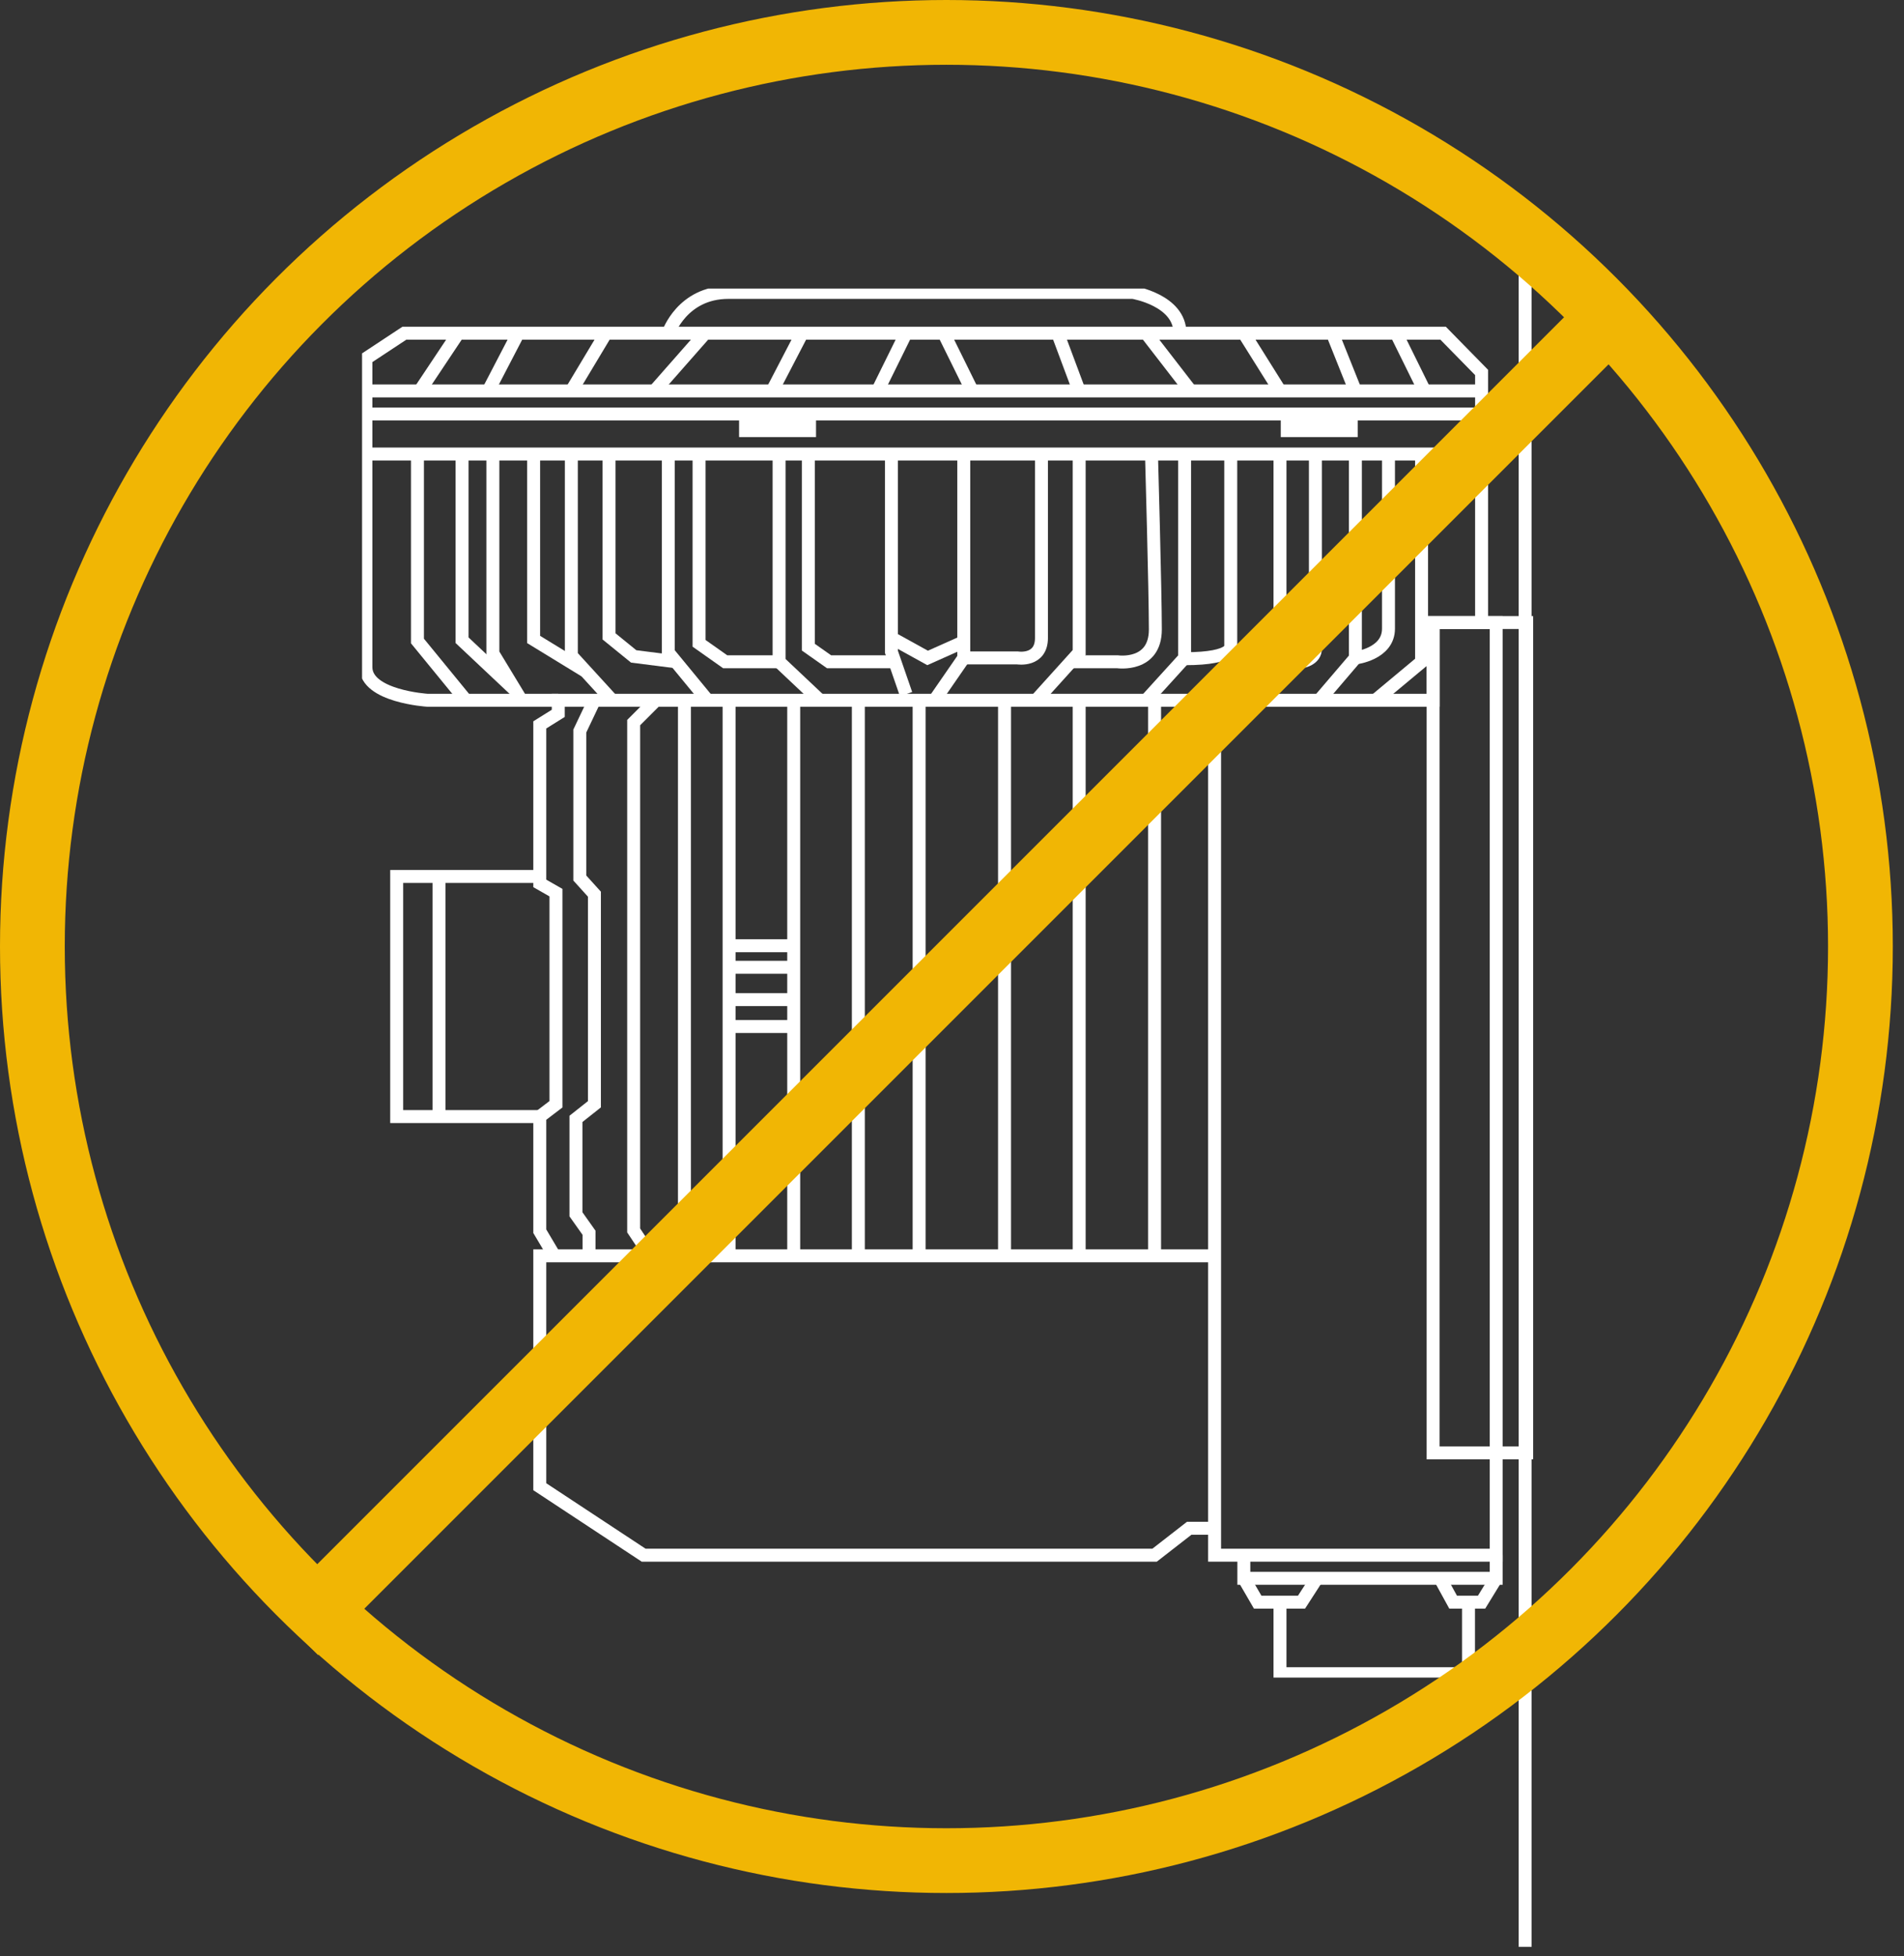
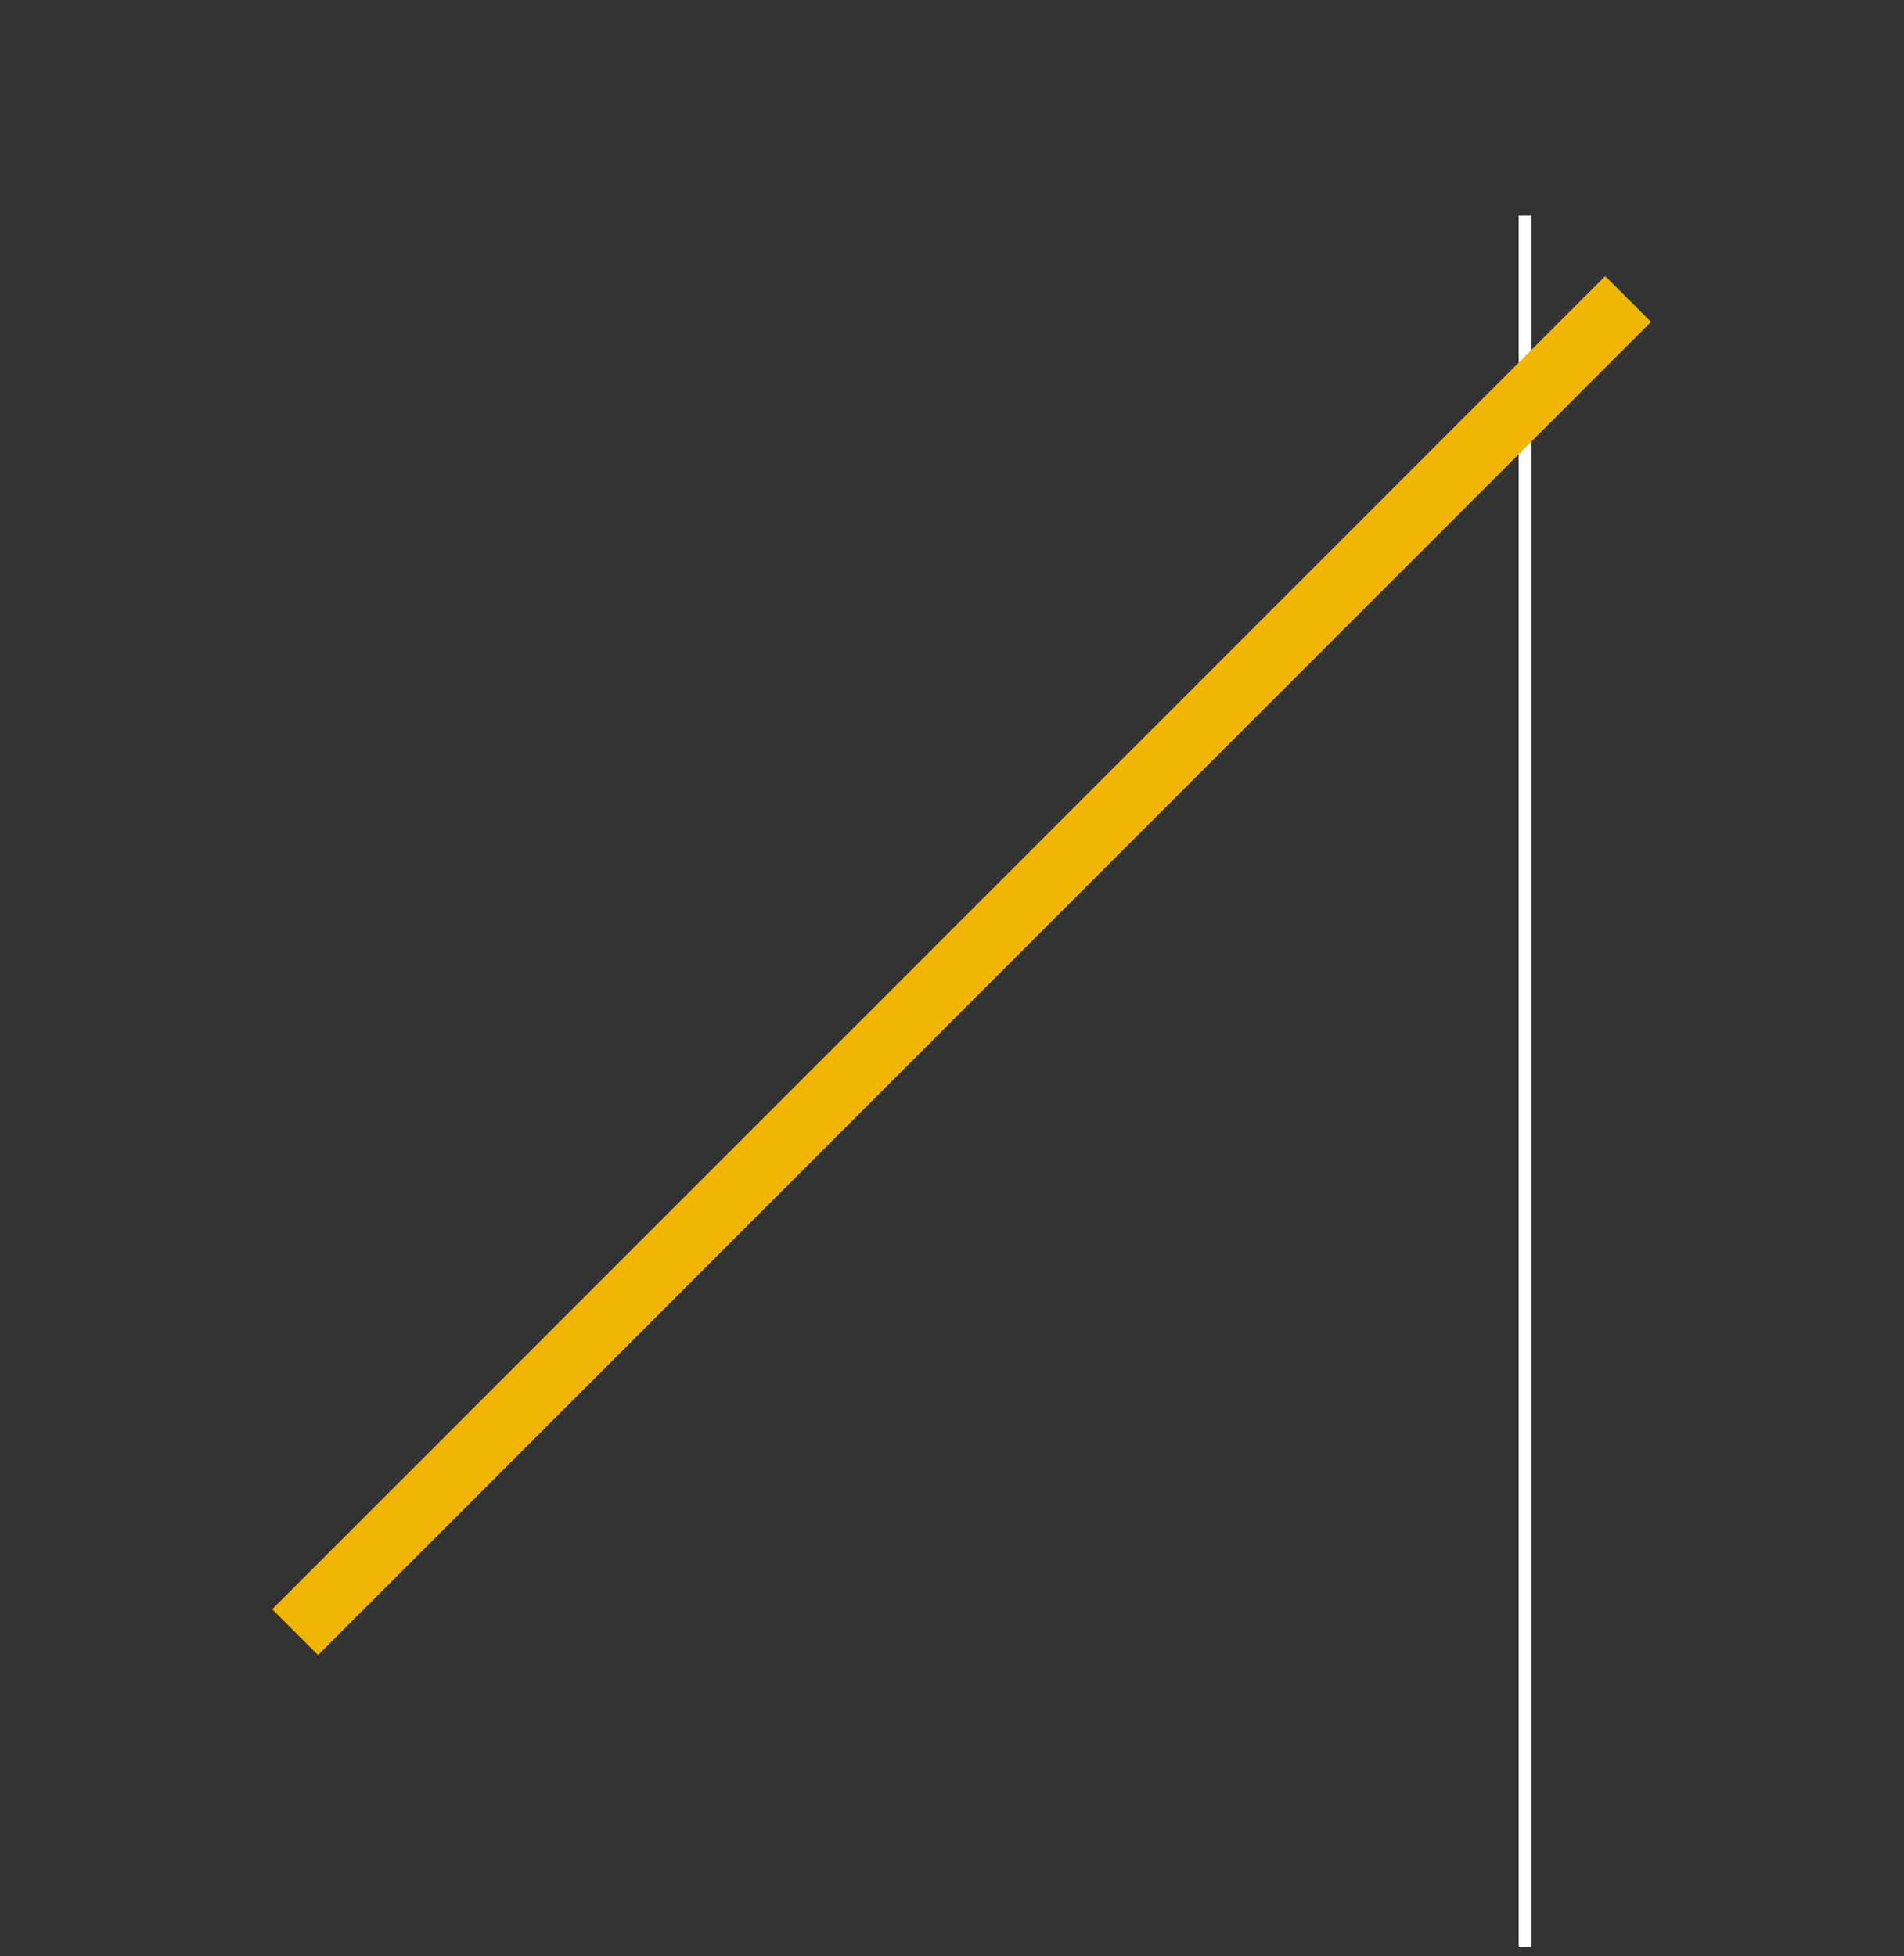
<svg xmlns="http://www.w3.org/2000/svg" width="147" height="151" viewBox="0 0 147 151" fill="none">
  <rect x="0" y="0" width="147" height="151" fill="#333333" stroke="none" />
  <g clip-path="url(#clip0)">
    <path d="M110.645 48.059L110.645 112.157L118.07 112.157L118.07 48.059L110.645 48.059Z" stroke="white" stroke-miterlimit="10" />
    <path d="M115.516 48.059L115.516 120.058L93.774 120.058L93.774 54.059L110.645 54.059L110.645 48.059L115.516 48.059Z" stroke="white" stroke-miterlimit="10" />
    <path d="M96.031 120.058L96.031 121.84L115.516 121.84L115.516 120.058" stroke="white" stroke-miterlimit="10" />
    <path d="M96.031 121.84L97.1 123.682L100.486 123.682L101.675 121.84" stroke="white" stroke-miterlimit="10" />
    <path d="M111.179 121.84L112.189 123.682L114.387 123.682L115.516 121.84" stroke="white" stroke-miterlimit="10" />
    <path d="M98.823 123.682L98.823 129.206L113.377 129.206L113.377 123.682" stroke="white" stroke-miterlimit="10" />
    <path d="M93.774 96.949L41.675 96.949L41.675 114.771L49.695 120.058L89.14 120.058L91.813 117.979L93.774 117.979" stroke="white" stroke-miterlimit="10" />
    <path d="M93.774 54.059L43.101 54.059L43.101 55.069L41.675 55.96L41.675 68.197L42.923 68.91L42.923 85.246L41.675 86.197L41.675 95.048L42.804 96.949" stroke="white" stroke-miterlimit="10" />
    <path d="M45.477 96.949L45.477 95.167L44.467 93.741L44.467 86.375L45.893 85.246L45.893 69.029L44.764 67.781L44.764 56.435L45.893 54.059" stroke="white" stroke-miterlimit="10" />
    <path d="M50.23 96.949L48.923 94.989L48.923 55.782L50.646 54.059" stroke="white" stroke-miterlimit="10" />
    <path d="M52.843 96.949L52.843 54.059" stroke="white" stroke-miterlimit="10" />
    <path d="M56.289 96.949L56.289 54.059" stroke="white" stroke-miterlimit="10" />
    <path d="M61.279 96.949L61.279 54.059" stroke="white" stroke-miterlimit="10" />
    <path d="M66.269 96.949L66.269 54.059" stroke="white" stroke-miterlimit="10" />
    <path d="M70.962 96.949L70.962 54.059" stroke="white" stroke-miterlimit="10" />
    <path d="M77.556 96.949L77.556 54.059" stroke="white" stroke-miterlimit="10" />
    <path d="M83.318 96.949L83.318 54.059" stroke="white" stroke-miterlimit="10" />
    <path d="M89.14 96.949L89.14 54.059" stroke="white" stroke-miterlimit="10" />
    <path d="M56.289 73.009L61.279 73.009" stroke="white" stroke-miterlimit="10" />
    <path d="M56.289 79.246L61.279 79.246" stroke="white" stroke-miterlimit="10" />
    <path d="M56.289 77.167L61.279 77.167" stroke="white" stroke-miterlimit="10" />
    <path d="M56.289 74.672L61.279 74.672" stroke="white" stroke-miterlimit="10" />
    <path d="M43.101 54.059L33.002 54.059C33.002 54.059 28.25 53.762 28.25 51.504C28.25 49.247 28.25 27.683 28.25 27.683L31.22 25.723L111.417 25.723L114.387 28.752L114.387 48.118" stroke="white" stroke-miterlimit="10" />
    <path d="M35.972 54.059L32.23 49.484L32.23 35.049" stroke="white" stroke-miterlimit="10" />
    <path d="M114.387 35.049L28.25 35.049" stroke="white" stroke-miterlimit="10" />
    <path d="M28.25 31.96L114.387 31.96" stroke="white" stroke-miterlimit="10" />
    <path d="M40.25 54.059L38.052 50.435L38.052 35.049" stroke="white" stroke-miterlimit="10" />
    <path d="M35.675 35.049L35.675 49.425L39.715 53.227" stroke="white" stroke-miterlimit="10" />
    <path d="M47.26 54.059L44.111 50.613L44.111 35.227" stroke="white" stroke-miterlimit="10" />
    <path d="M41.2 35.049L41.2 49.366L45.18 51.801" stroke="white" stroke-miterlimit="10" />
    <path d="M54.626 54.059L51.596 50.376L51.596 35.049" stroke="white" stroke-miterlimit="10" />
    <path d="M47.022 35.049L47.022 49.128L48.923 50.673L52.19 51.089" stroke="white" stroke-miterlimit="10" />
    <path d="M63.299 54.059L60.15 51.089L60.15 35.049" stroke="white" stroke-miterlimit="10" />
    <path d="M53.972 35.049L53.972 49.663L55.992 51.089L60.15 51.089" stroke="white" stroke-miterlimit="10" />
    <path d="M69.952 53.584L68.823 50.316L68.823 35.049" stroke="white" stroke-miterlimit="10" />
    <path d="M68.823 51.089L64.012 51.089L62.408 49.96L62.408 35.049" stroke="white" stroke-miterlimit="10" />
    <path d="M72.15 54.059L74.408 50.791L74.408 35.227" stroke="white" stroke-miterlimit="10" />
    <path d="M68.823 49.247L71.616 50.791L74.408 49.544" stroke="white" stroke-miterlimit="10" />
    <path d="M74.408 50.791L78.566 50.791C78.566 50.791 80.407 51.088 80.407 49.247C80.407 47.405 80.407 35.049 80.407 35.049" stroke="white" stroke-miterlimit="10" />
    <path d="M79.992 54.059L83.318 50.376L83.318 35.049" stroke="white" stroke-miterlimit="10" />
    <path d="M82.724 51.089L86.289 51.089C86.289 51.089 89.2 51.504 89.2 48.593C89.2 45.683 88.902 35.049 88.902 35.049" stroke="white" stroke-miterlimit="10" />
    <path d="M88.487 54.059L91.457 50.791L91.457 35.049" stroke="white" stroke-miterlimit="10" />
    <path d="M95.021 35.049L95.021 49.782C95.021 49.782 95.496 50.851 91.457 50.851" stroke="white" stroke-miterlimit="10" />
    <path d="M95.378 54.059L98.823 50.494L98.823 35.227" stroke="white" stroke-miterlimit="10" />
    <path d="M98.229 51.148C98.229 51.148 101.556 51.623 101.556 50.079C101.556 48.534 101.556 35.287 101.556 35.287" stroke="white" stroke-miterlimit="10" />
    <path d="M101.853 54.059L104.645 50.791L104.645 35.049" stroke="white" stroke-miterlimit="10" />
    <path d="M106.189 54.059L109.754 51.089L109.754 35.049" stroke="white" stroke-miterlimit="10" />
    <path d="M104.645 50.791C104.645 50.791 107.199 50.495 107.199 48.534C107.199 46.574 107.199 35.049 107.199 35.049" stroke="white" stroke-miterlimit="10" />
    <path d="M57.061 31.96L57.061 33.742L63.002 33.742L63.002 31.96L57.061 31.96Z" fill="white" />
    <path d="M98.882 31.96L98.882 33.742L104.823 33.742L104.823 31.96L98.882 31.96Z" fill="white" />
    <path d="M51.596 25.723C51.596 25.723 52.665 22.574 56.23 22.574C59.794 22.574 87.477 22.574 87.477 22.574C87.477 22.574 91.1 23.168 91.1 25.723" stroke="white" stroke-miterlimit="10" />
    <path d="M114.387 30.178L28.25 30.178" stroke="white" stroke-miterlimit="10" />
    <path d="M35.378 25.723L32.408 30.178" stroke="white" stroke-miterlimit="10" />
    <path d="M40.012 25.723L37.695 30.178" stroke="white" stroke-miterlimit="10" />
    <path d="M46.784 25.723L44.111 30.178" stroke="white" stroke-miterlimit="10" />
    <path d="M54.447 25.723L50.527 30.178" stroke="white" stroke-miterlimit="10" />
    <path d="M61.932 25.723L59.616 30.178" stroke="white" stroke-miterlimit="10" />
    <path d="M69.952 25.723L67.754 30.178" stroke="white" stroke-miterlimit="10" />
    <path d="M72.863 25.723L75.061 30.178" stroke="white" stroke-miterlimit="10" />
    <path d="M81.655 25.723L83.318 30.178" stroke="white" stroke-miterlimit="10" />
    <path d="M88.487 25.723L91.932 30.178" stroke="white" stroke-miterlimit="10" />
    <path d="M96.031 25.723L98.823 30.178" stroke="white" stroke-miterlimit="10" />
    <path d="M102.863 25.723L104.645 30.178" stroke="white" stroke-miterlimit="10" />
    <path d="M107.793 25.723L109.991 30.178" stroke="white" stroke-miterlimit="10" />
    <path d="M41.675 86.197L30.626 86.197L30.626 67.662L41.675 67.662" stroke="white" stroke-miterlimit="10" />
    <path d="M33.893 86.197L33.893 67.662" stroke="white" stroke-miterlimit="10" />
  </g>
  <line x1="117.749" y1="150.295" x2="117.749" y2="16.634" stroke="white" />
-   <circle cx="73.068" cy="73.068" r="70.568" stroke="#F1B604" stroke-width="5" />
  <line x1="125.699" y1="23.082" x2="22.785" y2="125.996" stroke="#F1B604" stroke-width="5" />
  <defs>
    <clipPath id="clip0">
-       <rect width="107.226" height="90.415" fill="white" transform="translate(27.953 129.503) rotate(-90)" />
-     </clipPath>
+       </clipPath>
  </defs>
</svg>